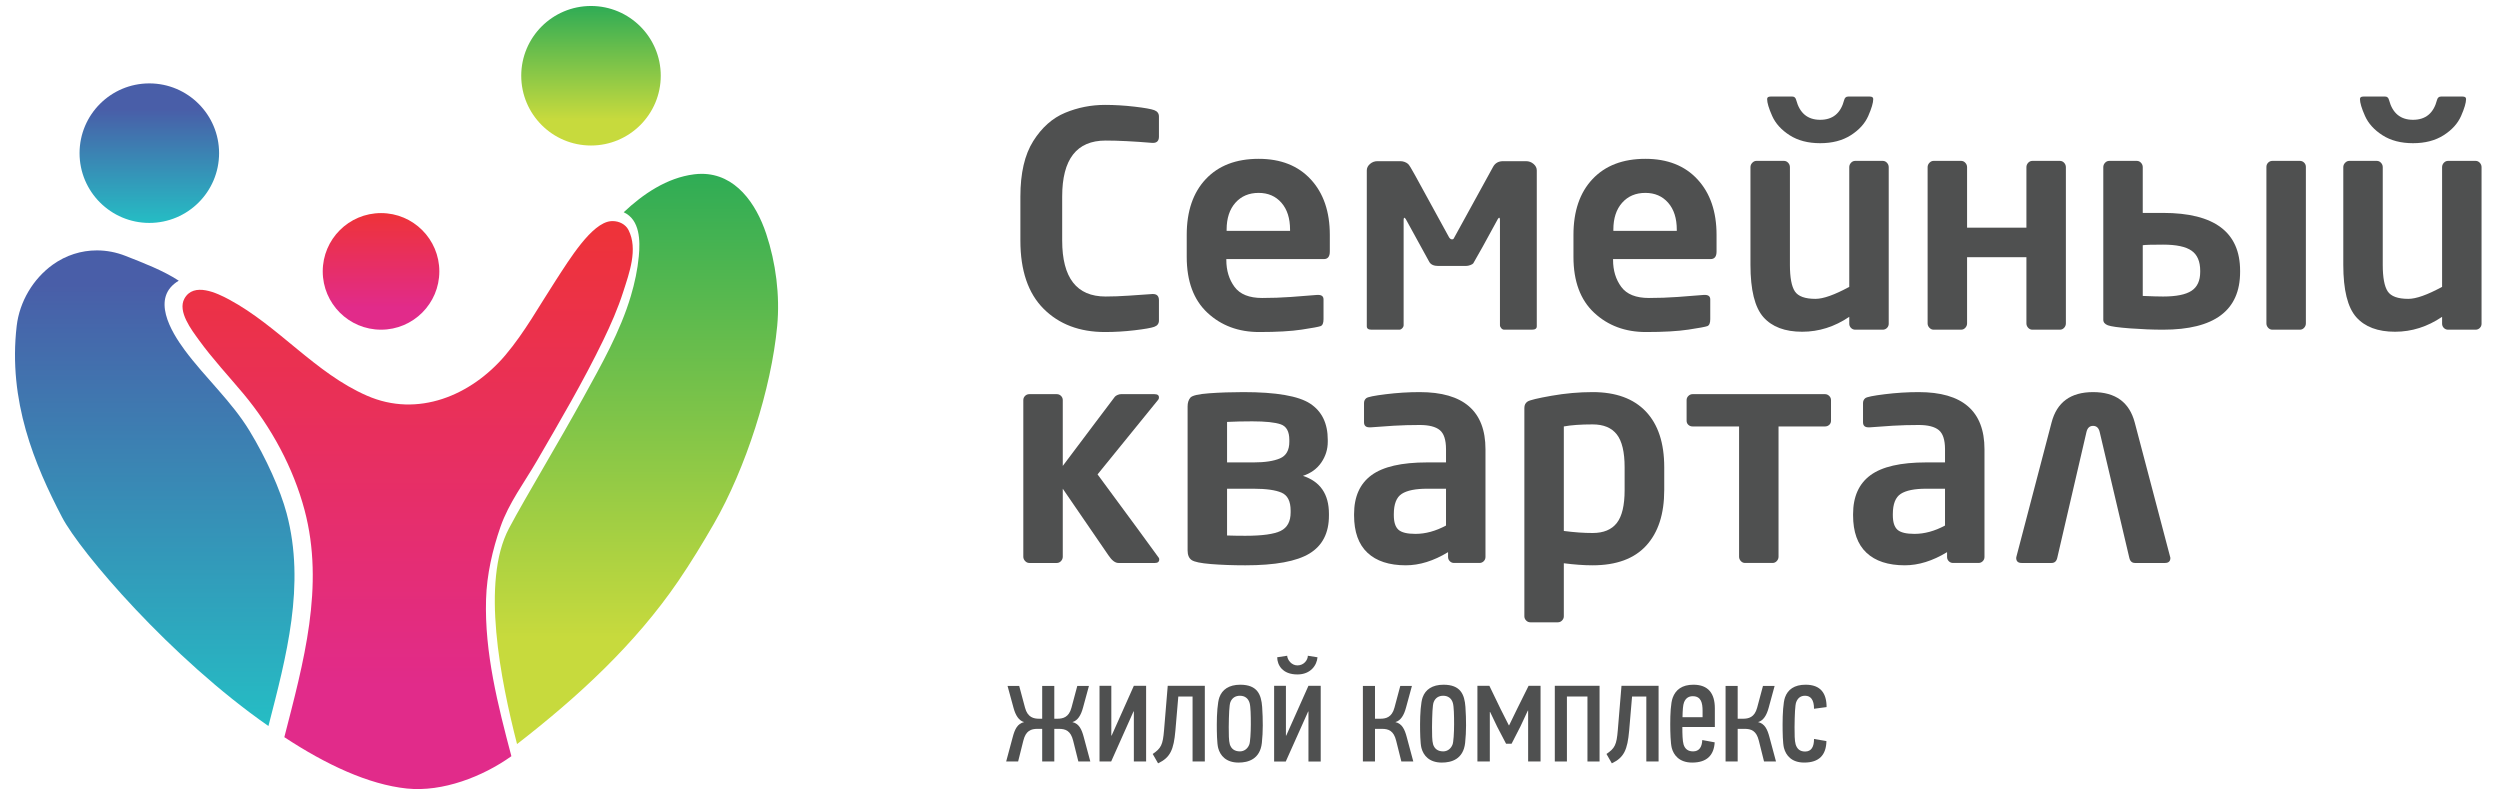
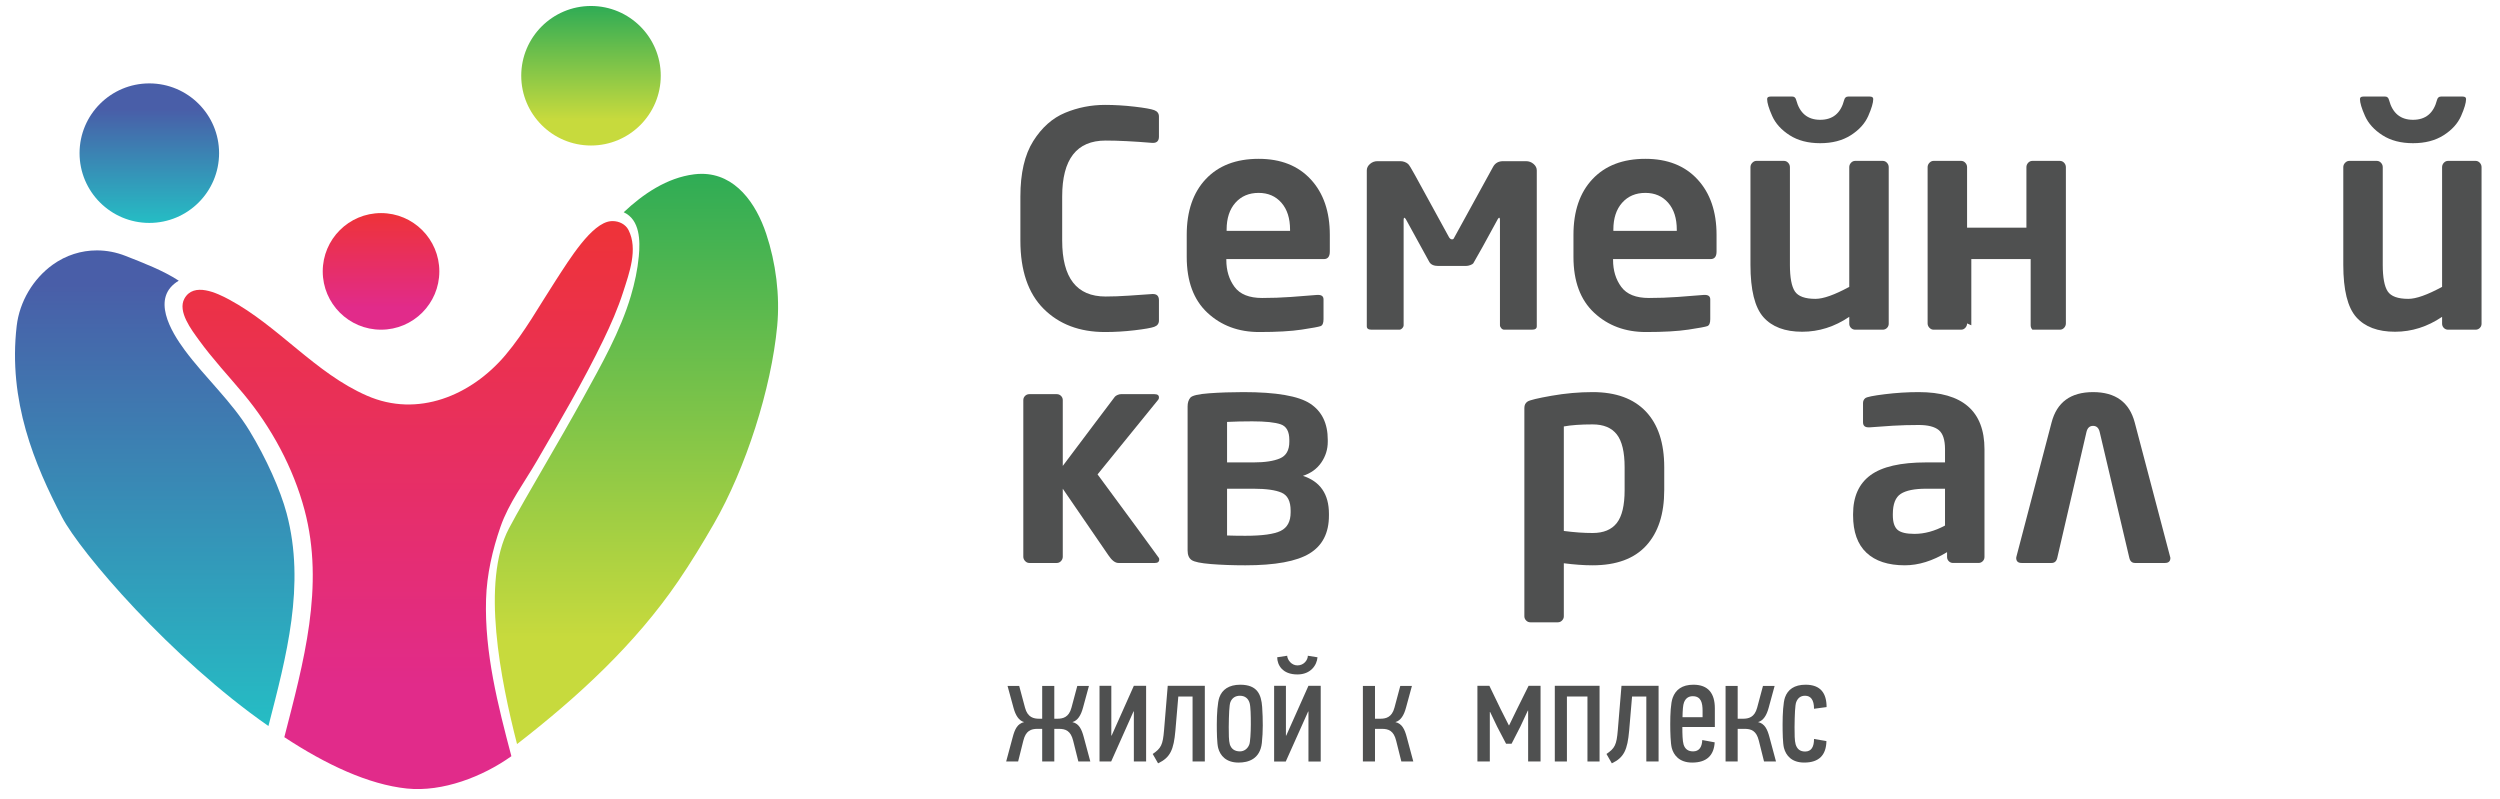
<svg xmlns="http://www.w3.org/2000/svg" width="500" height="159.701" xml:space="preserve">
  <defs id="defs6">
    <clipPath clipPathUnits="userSpaceOnUse" id="clipPath150">
      <path d="m0,595.276l497.778,0l0,-595.276l-497.778,0l0,595.276z" id="path148" />
    </clipPath>
    <clipPath clipPathUnits="userSpaceOnUse" id="clipPath402">
      <path d="m-63.206,672.482l497.778,0l0,-595.276l-497.778,0l0,595.276z" id="path400" />
    </clipPath>
    <linearGradient x1="0.5" y1="1" x2="0.5" y2="-0" spreadMethod="pad" id="linearGradient282">
      <stop stop-color="#2fac55" offset="0" id="stop276" />
      <stop stop-color="#c7da3d" offset="0.814" id="stop278" />
      <stop stop-color="#c7da3d" offset="1" id="stop280" />
    </linearGradient>
    <linearGradient x1="0.5" y1="1.141" x2="0.5" y2="-0" spreadMethod="pad" id="linearGradient304">
      <stop stop-color="#495ea8" offset="0" id="stop298" />
      <stop stop-color="#495ea8" offset="0.186" id="stop300" />
      <stop stop-color="#25bdc4" offset="1" id="stop302" />
    </linearGradient>
    <linearGradient x1="0.5" y1="1" x2="0.5" y2="0" spreadMethod="pad" id="linearGradient326">
      <stop stop-color="#ee3338" offset="0" id="stop320" />
      <stop stop-color="#e12b8a" offset="0.814" id="stop322" />
      <stop stop-color="#e12b8a" offset="1" id="stop324" />
    </linearGradient>
    <linearGradient x1="0.5" y1="1" x2="0.5" y2="0" spreadMethod="pad" id="linearGradient348">
      <stop stop-color="#2fac55" offset="0" id="stop342" />
      <stop stop-color="#c7da3d" offset="0.814" id="stop344" />
      <stop stop-color="#c7da3d" offset="1" id="stop346" />
    </linearGradient>
    <linearGradient x1="0.5" y1="1" x2="0.5" y2="0" spreadMethod="pad" id="linearGradient370">
      <stop stop-color="#495ea8" offset="0" id="stop364" />
      <stop stop-color="#495ea8" offset="0.186" id="stop366" />
      <stop stop-color="#25bdc4" offset="1" id="stop368" />
    </linearGradient>
    <linearGradient x1="0.5" y1="1" x2="0.5" y2="0" spreadMethod="pad" id="linearGradient392">
      <stop stop-color="#ee3338" offset="0" id="stop386" />
      <stop stop-color="#e12b8a" offset="0.814" id="stop388" />
      <stop stop-color="#e12b8a" offset="1" id="stop390" />
    </linearGradient>
  </defs>
  <g>
    <title>Layer 1</title>
    <g id="svg_1">
      <g transform="matrix(1.333 0 0 -1.333 0 793.701)" id="g264">
        <g id="g266">
          <g id="g272">
            <g id="g274">
              <path fill="url(#linearGradient282)" d="m104.128,569.267c-4.056,-0.511 -7.645,-2.95 -10.549,-5.688l0,0c2.462,-1.119 2.482,-4.311 2.269,-6.595l0,0c-0.187,-2.018 -0.62,-4.029 -1.197,-5.971l0,0c-1.581,-5.32 -4.43,-10.33 -7.09,-15.166l0,0c-1.952,-3.545 -3.981,-7.047 -6.011,-10.548l0,0c-2,-3.45 -3.889,-6.709 -5.185,-9.153l0,0c-4.235,-7.992 -1.235,-22.815 1.21,-32.362l0,0c9.083,7.036 17.696,14.938 24.199,24.47l0,0c1.894,2.778 3.643,5.654 5.322,8.566l0,0c4.8,8.327 8.622,20.26 9.512,29.695l0,0c0.43,4.573 -0.201,9.496 -1.652,13.841l0,0c-1.517,4.548 -4.608,8.985 -9.678,8.985l0,0c-0.372,0 -0.755,-0.024 -1.15,-0.074" id="path284" />
            </g>
          </g>
        </g>
      </g>
      <g transform="matrix(1.333 0 0 -1.333 0 793.701)" id="g286">
        <g id="g288">
          <g id="g294">
            <g id="g296">
              <path fill="url(#linearGradient304)" d="m7.91,555.709c-2.961,-2.131 -4.981,-5.563 -5.404,-9.179l0,0c-1.32,-11.275 2.698,-20.835 6.802,-28.7l0,0c2.724,-5.222 16.306,-21.132 30.968,-31.338l0,0c2.684,10.448 5.591,21.153 2.733,31.901l0,0c-0.94,3.534 -3.073,8.28 -5.568,12.385l0,0c-2.685,4.418 -6.645,7.961 -9.714,12.101l0,0c-2.083,2.809 -5.154,7.917 -0.906,10.431l0,0c-2.408,1.57 -5.318,2.664 -7.981,3.717l0,0c-1.401,0.553 -2.86,0.829 -4.307,0.829l0,0c-2.333,0 -4.637,-0.717 -6.623,-2.147" id="path306" />
            </g>
          </g>
        </g>
      </g>
      <g transform="matrix(1.333 0 0 -1.333 0 793.701)" id="g308">
        <g id="g310">
          <g id="g316">
            <g id="g318">
              <path fill="url(#linearGradient326)" d="m91.634,562.239c-2.872,-0.276 -6.197,-5.736 -8.278,-8.932l0,0c-2.452,-3.763 -4.625,-7.735 -7.536,-11.175l0,0c-5.115,-6.041 -13.135,-9.427 -20.768,-6.073l0,0c-7.752,3.377 -13.26,10.436 -20.663,14.417l0,0c-1.841,0.991 -5.334,2.663 -6.721,0.143l0,0c-1.064,-1.936 1.103,-4.725 2.154,-6.183l0,0c2.053,-2.845 4.465,-5.415 6.711,-8.104l0,0c4.178,-5 7.478,-11.105 9.159,-17.425l0,0c3.053,-11.484 -0.173,-22.935 -3.032,-34.086l0,0c6.255,-4.118 12.628,-7.103 18.382,-7.705l0,0c5.349,-0.557 11.394,1.781 15.684,4.851l0,0c-2.027,7.667 -4.043,15.563 -3.8,23.544l0,0c0.113,3.711 0.952,7.367 2.163,10.865l0,0c1.233,3.56 3.606,6.692 5.481,9.926l0,0c3.446,5.945 6.941,11.886 9.938,18.074l0,0c1.141,2.355 2.194,4.748 2.992,7.242l0,0c0.905,2.825 2.253,6.425 0.8,9.289l0,0c-0.439,0.865 -1.406,1.345 -2.383,1.345l0,0c-0.095,0 -0.189,-0.004 -0.283,-0.013" id="path328" />
            </g>
          </g>
        </g>
      </g>
      <g transform="matrix(1.333 0 0 -1.333 0 793.701)" id="g330">
        <g id="g332">
          <g id="g338">
            <g id="g340">
              <path fill="url(#linearGradient348)" d="m78.205,584.06c0,-5.778 4.69,-10.468 10.466,-10.468l0,0c5.778,0 10.468,4.69 10.468,10.468l0,0c0,5.776 -4.69,10.466 -10.468,10.466l0,0c-5.776,0 -10.466,-4.69 -10.466,-10.466" id="path350" />
            </g>
          </g>
        </g>
      </g>
      <g transform="matrix(1.333 0 0 -1.333 0 793.701)" id="g352">
        <g id="g354">
          <g id="g360">
            <g id="g362">
              <path fill="url(#linearGradient370)" d="m11.936,572.444c0,-5.777 4.691,-10.467 10.468,-10.467l0,0c5.777,0 10.467,4.69 10.467,10.467l0,0c0,5.778 -4.69,10.468 -10.467,10.468l0,0c-5.777,0 -10.468,-4.69 -10.468,-10.468" id="path372" />
            </g>
          </g>
        </g>
      </g>
      <g transform="matrix(1.333 0 0 -1.333 0 793.701)" id="g374">
        <g id="g376">
          <g id="g382">
            <g id="g384">
              <path fill="url(#linearGradient392)" d="m48.422,554.706c0,-4.828 3.919,-8.748 8.748,-8.748l0,0c4.828,0 8.747,3.92 8.747,8.748l0,0c0,4.828 -3.919,8.747 -8.747,8.747l0,0c-4.829,0 -8.748,-3.919 -8.748,-8.747" id="path394" />
            </g>
          </g>
        </g>
      </g>
      <g transform="matrix(1.333 0 0 -1.333 0 793.701)" id="g396">
        <g id="g398" clip-path="url(#clipPath402)">
          <g id="g404">
            <path fill-rule="nonzero" fill="#4f5050" d="m173.886,547.34c0,-0.468 -0.238,-0.786 -0.713,-0.954c-0.475,-0.168 -1.458,-0.339 -2.949,-0.515c-1.491,-0.176 -2.969,-0.263 -4.43,-0.263c-3.816,0 -6.887,1.162 -9.211,3.486c-2.324,2.325 -3.486,5.739 -3.486,10.242l0,6.601c0,3.508 0.643,6.282 1.93,8.322c1.286,2.039 2.88,3.454 4.78,4.243c1.9,0.79 3.895,1.185 5.987,1.185c1.433,0 2.905,-0.088 4.418,-0.264c1.514,-0.175 2.504,-0.351 2.972,-0.526c0.468,-0.176 0.702,-0.497 0.702,-0.965l0,-3.004c0,-0.629 -0.3,-0.943 -0.899,-0.943l-0.088,0c-2.792,0.233 -5.131,0.351 -7.018,0.351c-4.342,0 -6.513,-2.8 -6.513,-8.399l0,-6.601c0,-5.6 2.171,-8.399 6.513,-8.399c1.053,0 2.223,0.044 3.509,0.131l3.509,0.242l0.088,0c0.599,0 0.899,-0.315 0.899,-0.944l0,-3.026z" id="path406" />
          </g>
          <g id="g408">
            <path fill-rule="nonzero" fill="#4f5050" d="m193.557,560.782l0,0.176c0,1.71 -0.432,3.059 -1.294,4.046c-0.862,0.986 -2.003,1.48 -3.421,1.48c-1.447,0 -2.609,-0.494 -3.486,-1.48c-0.878,-0.987 -1.317,-2.336 -1.317,-4.046l0,-0.176l9.518,0zm5.965,-3.092c0,-0.76 -0.3,-1.14 -0.9,-1.14l-14.627,0l0,-0.132c0,-1.579 0.41,-2.924 1.229,-4.035c0.818,-1.111 2.2,-1.666 4.145,-1.666c1.447,0 2.886,0.05 4.32,0.153l3.947,0.307l0.132,0c0.54,0 0.81,-0.227 0.81,-0.68l0,-2.96c0,-0.585 -0.145,-0.932 -0.438,-1.042c-0.292,-0.109 -1.238,-0.285 -2.84,-0.526c-1.6,-0.242 -3.724,-0.362 -6.37,-0.362c-3.114,0 -5.706,0.965 -7.774,2.895c-2.069,1.929 -3.103,4.722 -3.103,8.377l0,3.311c0,3.553 0.954,6.341 2.861,8.366c1.909,2.025 4.551,3.038 7.928,3.038c3.319,0 5.929,-1.031 7.829,-3.093c1.901,-2.061 2.851,-4.832 2.851,-8.311l0,-2.5z" id="path410" />
          </g>
          <g id="g412">
            <path fill-rule="nonzero" fill="#4f5050" d="m230.575,546.463c0,-0.336 -0.241,-0.504 -0.725,-0.504l-4.166,0c-0.161,0 -0.307,0.072 -0.438,0.219c-0.132,0.146 -0.197,0.299 -0.197,0.46l0,15.812c0,0.204 -0.044,0.307 -0.132,0.307c-0.029,0 -0.088,-0.059 -0.176,-0.176l-2.303,-4.21c-0.862,-1.55 -1.326,-2.368 -1.392,-2.456c-0.066,-0.088 -0.212,-0.176 -0.439,-0.264c-0.226,-0.087 -0.457,-0.131 -0.69,-0.131l-4.123,0c-0.657,0 -1.104,0.197 -1.339,0.592l-3.551,6.469c-0.031,0.015 -0.059,0.044 -0.088,0.088c-0.044,0.058 -0.074,0.088 -0.088,0.088c-0.088,0 -0.132,-0.103 -0.132,-0.307l0,-15.812c0,-0.161 -0.069,-0.314 -0.208,-0.46c-0.14,-0.147 -0.282,-0.219 -0.428,-0.219l-4.188,0c-0.468,0 -0.702,0.168 -0.702,0.504l0,23.399c0,0.365 0.161,0.687 0.482,0.965c0.321,0.278 0.694,0.416 1.119,0.416l3.421,0c0.219,0 0.431,-0.036 0.636,-0.109c0.204,-0.073 0.384,-0.175 0.537,-0.307c0.153,-0.132 0.501,-0.695 1.042,-1.689l5.022,-9.166c0.146,-0.307 0.321,-0.461 0.526,-0.461c0.147,0 0.241,0.058 0.285,0.176l5.877,10.701c0.308,0.571 0.812,0.855 1.514,0.855l3.421,0c0.438,0 0.818,-0.138 1.14,-0.416c0.322,-0.278 0.483,-0.6 0.483,-0.965l0,-23.399z" id="path414" />
          </g>
          <g id="g416">
            <path fill-rule="nonzero" fill="#4f5050" d="m251.582,560.782l0,0.176c0,1.71 -0.432,3.059 -1.294,4.046c-0.862,0.986 -2.003,1.48 -3.421,1.48c-1.447,0 -2.609,-0.494 -3.486,-1.48c-0.878,-0.987 -1.317,-2.336 -1.317,-4.046l0,-0.176l9.518,0zm5.965,-3.092c0,-0.76 -0.3,-1.14 -0.9,-1.14l-14.627,0l0,-0.132c0,-1.579 0.41,-2.924 1.229,-4.035c0.818,-1.111 2.2,-1.666 4.145,-1.666c1.447,0 2.886,0.05 4.32,0.153l3.947,0.307l0.132,0c0.54,0 0.81,-0.227 0.81,-0.68l0,-2.96c0,-0.585 -0.145,-0.932 -0.438,-1.042c-0.292,-0.109 -1.238,-0.285 -2.84,-0.526c-1.6,-0.242 -3.724,-0.362 -6.37,-0.362c-3.114,0 -5.706,0.965 -7.774,2.895c-2.069,1.929 -3.103,4.722 -3.103,8.377l0,3.311c0,3.553 0.954,6.341 2.861,8.366c1.909,2.025 4.551,3.038 7.928,3.038c3.319,0 5.929,-1.031 7.829,-3.093c1.901,-2.061 2.851,-4.832 2.851,-8.311l0,-2.5z" id="path418" />
          </g>
          <g id="g420">
            <path fill-rule="nonzero" fill="#4f5050" d="m265.639,580.936l3.29,0c0.292,0 0.482,-0.176 0.569,-0.526c0.527,-1.974 1.726,-2.961 3.597,-2.961c1.886,0 3.085,0.987 3.597,2.961c0.088,0.35 0.285,0.526 0.592,0.526l3.267,0c0.336,0 0.505,-0.125 0.505,-0.373c0,-0.556 -0.249,-1.4 -0.746,-2.533c-0.497,-1.133 -1.37,-2.098 -2.62,-2.895c-1.25,-0.797 -2.782,-1.195 -4.595,-1.195c-1.812,0 -3.341,0.398 -4.583,1.195c-1.243,0.797 -2.116,1.762 -2.621,2.895c-0.504,1.133 -0.756,1.977 -0.756,2.533c0,0.248 0.168,0.373 0.504,0.373m17.741,-34.079c0,-0.249 -0.088,-0.461 -0.262,-0.636c-0.176,-0.175 -0.388,-0.263 -0.637,-0.263l-4.122,0c-0.249,0 -0.461,0.088 -0.637,0.263c-0.175,0.175 -0.263,0.387 -0.263,0.636l0,1.031c-2.208,-1.492 -4.561,-2.237 -7.061,-2.237c-2.588,0 -4.529,0.731 -5.822,2.193c-1.294,1.462 -1.941,4.079 -1.941,7.851l0,14.649c0,0.248 0.091,0.467 0.274,0.657c0.182,0.19 0.391,0.286 0.625,0.286l4.123,0c0.248,0 0.461,-0.096 0.635,-0.286c0.176,-0.19 0.264,-0.409 0.264,-0.657l0,-14.649c0,-1.916 0.248,-3.246 0.745,-3.991c0.497,-0.746 1.527,-1.119 3.093,-1.119c1.169,0 2.857,0.6 5.065,1.798l0,17.961c0,0.248 0.088,0.467 0.263,0.657c0.176,0.19 0.388,0.286 0.637,0.286l4.122,0c0.249,0 0.461,-0.096 0.637,-0.286c0.174,-0.19 0.262,-0.409 0.262,-0.657l0,-23.487z" id="path422" />
          </g>
          <g id="g424">
-             <path fill-rule="nonzero" fill="#4f5050" d="m295.135,546.901c0,-0.249 -0.088,-0.468 -0.264,-0.658c-0.174,-0.19 -0.387,-0.285 -0.635,-0.285l-4.123,0c-0.234,0 -0.443,0.095 -0.625,0.285c-0.183,0.19 -0.274,0.409 -0.274,0.658l0,23.443c0,0.248 0.091,0.468 0.274,0.658c0.182,0.19 0.391,0.285 0.625,0.285l4.123,0c0.248,0 0.461,-0.095 0.635,-0.285c0.176,-0.19 0.264,-0.41 0.264,-0.658l0,-9.079l8.903,0l0,9.079c0,0.248 0.088,0.468 0.263,0.658c0.176,0.19 0.388,0.285 0.637,0.285l4.122,0c0.249,0 0.461,-0.095 0.637,-0.285c0.174,-0.19 0.262,-0.41 0.262,-0.658l0,-23.443c0,-0.249 -0.088,-0.468 -0.262,-0.658c-0.176,-0.19 -0.388,-0.285 -0.637,-0.285l-4.122,0c-0.249,0 -0.461,0.095 -0.637,0.285c-0.175,0.19 -0.263,0.409 -0.263,0.658l0,9.934l-8.903,0l0,-9.934z" id="path426" />
+             <path fill-rule="nonzero" fill="#4f5050" d="m295.135,546.901c0,-0.249 -0.088,-0.468 -0.264,-0.658c-0.174,-0.19 -0.387,-0.285 -0.635,-0.285l-4.123,0c-0.234,0 -0.443,0.095 -0.625,0.285c-0.183,0.19 -0.274,0.409 -0.274,0.658l0,23.443c0,0.248 0.091,0.468 0.274,0.658c0.182,0.19 0.391,0.285 0.625,0.285l4.123,0c0.248,0 0.461,-0.095 0.635,-0.285c0.176,-0.19 0.264,-0.41 0.264,-0.658l0,-9.079l8.903,0l0,9.079c0,0.248 0.088,0.468 0.263,0.658c0.176,0.19 0.388,0.285 0.637,0.285l4.122,0c0.249,0 0.461,-0.095 0.637,-0.285c0.174,-0.19 0.262,-0.41 0.262,-0.658l0,-23.443c0,-0.249 -0.088,-0.468 -0.262,-0.658c-0.176,-0.19 -0.388,-0.285 -0.637,-0.285l-4.122,0c-0.175,0.19 -0.263,0.409 -0.263,0.658l0,9.934l-8.903,0l0,-9.934z" id="path426" />
          </g>
          <g id="g428">
-             <path fill-rule="nonzero" fill="#4f5050" d="m345.968,546.901c0,-0.249 -0.088,-0.468 -0.263,-0.658c-0.175,-0.19 -0.387,-0.285 -0.636,-0.285l-4.122,0c-0.25,0 -0.461,0.095 -0.637,0.285c-0.175,0.19 -0.263,0.409 -0.263,0.658l0,23.487c0,0.248 0.088,0.46 0.263,0.636c0.176,0.175 0.387,0.263 0.637,0.263l4.122,0c0.249,0 0.461,-0.088 0.636,-0.263c0.175,-0.176 0.263,-0.388 0.263,-0.636l0,-23.487zm-24.474,11.732l0,-7.609c1.36,-0.059 2.376,-0.088 3.049,-0.088c1.974,0 3.395,0.285 4.265,0.856c0.87,0.569 1.305,1.513 1.305,2.828l0,0.176c0,1.403 -0.431,2.408 -1.294,3.015c-0.863,0.607 -2.288,0.91 -4.276,0.91c-1.652,0 -2.669,-0.029 -3.049,-0.088m0,4.847l3.049,0c7.704,0 11.557,-2.895 11.557,-8.684l0,-0.176c0,-5.775 -3.853,-8.662 -11.557,-8.662c-1.55,0 -3.202,0.066 -4.956,0.197c-1.755,0.132 -2.862,0.286 -3.323,0.461c-0.46,0.176 -0.691,0.453 -0.691,0.833l0,22.895c0,0.248 0.088,0.468 0.264,0.658c0.175,0.19 0.387,0.285 0.636,0.285l4.123,0c0.248,0 0.46,-0.095 0.636,-0.285c0.174,-0.19 0.262,-0.41 0.262,-0.658l0,-6.864z" id="path430" />
-           </g>
+             </g>
          <g id="g432">
            <path fill-rule="nonzero" fill="#4f5050" d="m354.586,580.936l3.29,0c0.292,0 0.482,-0.176 0.569,-0.526c0.527,-1.974 1.726,-2.961 3.597,-2.961c1.886,0 3.085,0.987 3.597,2.961c0.088,0.35 0.285,0.526 0.592,0.526l3.267,0c0.336,0 0.505,-0.125 0.505,-0.373c0,-0.556 -0.249,-1.4 -0.746,-2.533c-0.497,-1.133 -1.37,-2.098 -2.62,-2.895c-1.25,-0.797 -2.782,-1.195 -4.595,-1.195c-1.812,0 -3.341,0.398 -4.583,1.195c-1.243,0.797 -2.116,1.762 -2.621,2.895c-0.504,1.133 -0.756,1.977 -0.756,2.533c0,0.248 0.168,0.373 0.504,0.373m17.741,-34.079c0,-0.249 -0.088,-0.461 -0.262,-0.636c-0.176,-0.175 -0.388,-0.263 -0.637,-0.263l-4.122,0c-0.249,0 -0.461,0.088 -0.637,0.263c-0.175,0.175 -0.263,0.387 -0.263,0.636l0,1.031c-2.208,-1.492 -4.561,-2.237 -7.061,-2.237c-2.588,0 -4.529,0.731 -5.822,2.193c-1.294,1.462 -1.941,4.079 -1.941,7.851l0,14.649c0,0.248 0.091,0.467 0.274,0.657c0.182,0.19 0.391,0.286 0.625,0.286l4.123,0c0.248,0 0.461,-0.096 0.635,-0.286c0.176,-0.19 0.264,-0.409 0.264,-0.657l0,-14.649c0,-1.916 0.248,-3.246 0.745,-3.991c0.497,-0.746 1.527,-1.119 3.093,-1.119c1.169,0 2.857,0.6 5.065,1.798l0,17.961c0,0.248 0.088,0.467 0.263,0.657c0.176,0.19 0.388,0.286 0.637,0.286l4.122,0c0.249,0 0.461,-0.096 0.637,-0.286c0.174,-0.19 0.262,-0.409 0.262,-0.657l0,-23.487z" id="path434" />
          </g>
          <g id="g436">
            <path fill-rule="nonzero" fill="#4f5050" d="m164.675,524.248l6.009,-8.158c2.091,-2.851 3.154,-4.309 3.191,-4.375c0.036,-0.066 0.055,-0.135 0.055,-0.208c0,-0.366 -0.212,-0.549 -0.637,-0.549l-5.482,0c-0.497,0 -1.001,0.388 -1.513,1.163l-6.842,9.978l0,-10.198c0,-0.248 -0.088,-0.467 -0.263,-0.657c-0.175,-0.191 -0.388,-0.286 -0.636,-0.286l-4.123,0c-0.234,0 -0.443,0.095 -0.625,0.286c-0.183,0.19 -0.274,0.409 -0.274,0.657l0,23.487c0,0.249 0.087,0.461 0.263,0.636c0.176,0.176 0.388,0.263 0.636,0.263l4.123,0c0.248,0 0.461,-0.087 0.636,-0.263c0.175,-0.175 0.263,-0.387 0.263,-0.636l0,-9.868l4.847,6.447c1.899,2.529 2.891,3.841 2.971,3.936c0.08,0.095 0.212,0.183 0.395,0.263c0.183,0.081 0.354,0.121 0.515,0.121l5.022,0c0.453,0 0.68,-0.161 0.68,-0.482c0,-0.161 -0.037,-0.278 -0.109,-0.351l-9.102,-11.206z" id="path438" />
          </g>
          <g id="g440">
            <path fill-rule="nonzero" fill="#4f5050" d="m193.644,518.546l0,0.263c0,1.404 -0.453,2.302 -1.359,2.697c-0.908,0.395 -2.311,0.592 -4.211,0.592l-3.969,0l0,-7.017c0.862,-0.03 1.776,-0.044 2.741,-0.044c2.544,0 4.313,0.245 5.307,0.735c0.994,0.489 1.491,1.414 1.491,2.774m-0.197,10.592l0,0.285c0,1.257 -0.428,2.036 -1.283,2.335c-0.855,0.3 -2.285,0.45 -4.288,0.45c-1.374,0 -2.631,-0.03 -3.771,-0.088l0,-6.074l3.969,0c1.711,0 3.034,0.201 3.969,0.603c0.936,0.402 1.404,1.231 1.404,2.489m5.943,-11.075c0,-2.602 -0.969,-4.495 -2.906,-5.68c-1.938,-1.184 -5.15,-1.776 -9.638,-1.776c-1.901,0 -3.618,0.063 -5.153,0.187c-1.535,0.124 -2.504,0.325 -2.906,0.603c-0.403,0.277 -0.603,0.76 -0.603,1.447l0,21.601c0,0.54 0.135,0.976 0.405,1.305c0.271,0.329 1.217,0.551 2.84,0.669c1.623,0.116 3.326,0.175 5.11,0.175c4.941,0 8.29,-0.578 10.043,-1.733c1.755,-1.155 2.632,-2.968 2.632,-5.438l0,-0.285c0,-1.126 -0.322,-2.16 -0.965,-3.103c-0.643,-0.943 -1.564,-1.612 -2.763,-2.007c2.602,-0.848 3.904,-2.749 3.904,-5.702l0,-0.263z" id="path442" />
          </g>
          <g id="g444">
-             <path fill-rule="nonzero" fill="#4f5050" d="m216.956,516.572l0,5.526l-2.83,0c-1.74,0 -3.007,-0.255 -3.804,-0.767c-0.797,-0.512 -1.196,-1.528 -1.196,-3.048l0,-0.176c0,-1.023 0.231,-1.743 0.691,-2.16c0.461,-0.417 1.312,-0.625 2.556,-0.625c1.504,0 3.033,0.417 4.583,1.25m5.921,-4.715c0,-0.248 -0.088,-0.46 -0.264,-0.636c-0.175,-0.175 -0.386,-0.263 -0.636,-0.263l-3.815,0c-0.249,0 -0.461,0.088 -0.636,0.263c-0.175,0.176 -0.263,0.388 -0.263,0.636l0,0.724c-2.164,-1.316 -4.277,-1.974 -6.339,-1.974c-2.5,0 -4.418,0.629 -5.756,1.886c-1.337,1.258 -2.006,3.129 -2.006,5.614l0,0.176c0,2.617 0.87,4.564 2.609,5.844c1.74,1.279 4.525,1.919 8.355,1.919l2.83,0l0,1.973c0,1.404 -0.311,2.362 -0.933,2.873c-0.621,0.512 -1.626,0.768 -3.015,0.768c-1.359,0 -2.661,-0.037 -3.903,-0.11l-3.422,-0.241l-0.219,0c-0.541,0 -0.811,0.256 -0.811,0.767l0,2.873c0,0.307 0.113,0.552 0.34,0.735c0.226,0.182 1.198,0.38 2.917,0.592c1.717,0.212 3.417,0.318 5.098,0.318c6.58,0 9.869,-2.858 9.869,-8.575l0,-16.162z" id="path446" />
-           </g>
+             </g>
          <g id="g448">
            <path fill-rule="nonzero" fill="#4f5050" d="m243.754,521.879l0,3.443c0,2.281 -0.391,3.922 -1.173,4.923c-0.782,1.002 -1.992,1.503 -3.629,1.503c-1.784,0 -3.223,-0.103 -4.32,-0.307l0,-15.68c1.549,-0.205 2.989,-0.307 4.32,-0.307c1.637,0 2.847,0.5 3.629,1.502c0.782,1.001 1.173,2.642 1.173,4.923m5.943,0c0,-3.582 -0.903,-6.356 -2.708,-8.322c-1.805,-1.967 -4.485,-2.95 -8.037,-2.95c-1.302,0 -2.741,0.103 -4.32,0.307l0,-7.96c0,-0.234 -0.088,-0.442 -0.264,-0.625c-0.175,-0.183 -0.387,-0.274 -0.635,-0.274l-4.124,0c-0.248,0 -0.459,0.091 -0.635,0.274c-0.176,0.183 -0.263,0.391 -0.263,0.625l0,31.272c0,0.424 0.16,0.741 0.482,0.953c0.322,0.212 1.521,0.501 3.596,0.867c2.076,0.365 4.131,0.548 6.163,0.548c3.479,0 6.14,-0.969 7.983,-2.906c1.841,-1.937 2.762,-4.726 2.762,-8.366l0,-3.443z" id="path450" />
          </g>
          <g id="g452">
-             <path fill-rule="nonzero" fill="#4f5050" d="m266.847,531.441l0,-19.54c0,-0.248 -0.088,-0.467 -0.264,-0.657c-0.174,-0.191 -0.387,-0.285 -0.635,-0.285l-4.123,0c-0.249,0 -0.46,0.094 -0.636,0.285c-0.176,0.19 -0.263,0.409 -0.263,0.657l0,19.54l-6.974,0c-0.249,0 -0.46,0.08 -0.636,0.241c-0.175,0.161 -0.263,0.365 -0.263,0.614l0,3.092c0,0.249 0.091,0.461 0.274,0.636c0.183,0.176 0.391,0.263 0.625,0.263l19.869,0c0.233,0 0.441,-0.087 0.625,-0.263c0.182,-0.175 0.273,-0.387 0.273,-0.636l0,-3.092c0,-0.249 -0.088,-0.453 -0.263,-0.614c-0.175,-0.161 -0.387,-0.241 -0.635,-0.241l-6.974,0z" id="path454" />
-           </g>
+             </g>
          <g id="g456">
            <path fill-rule="nonzero" fill="#4f5050" d="m291.825,516.572l0,5.526l-2.829,0c-1.74,0 -3.008,-0.255 -3.805,-0.767c-0.797,-0.512 -1.195,-1.528 -1.195,-3.048l0,-0.176c0,-1.023 0.23,-1.743 0.69,-2.16c0.461,-0.417 1.313,-0.625 2.556,-0.625c1.505,0 3.033,0.417 4.583,1.25m5.921,-4.715c0,-0.248 -0.088,-0.46 -0.264,-0.636c-0.175,-0.175 -0.386,-0.263 -0.636,-0.263l-3.815,0c-0.249,0 -0.461,0.088 -0.636,0.263c-0.175,0.176 -0.263,0.388 -0.263,0.636l0,0.724c-2.164,-1.316 -4.277,-1.974 -6.338,-1.974c-2.5,0 -4.418,0.629 -5.756,1.886c-1.338,1.258 -2.007,3.129 -2.007,5.614l0,0.176c0,2.617 0.87,4.564 2.609,5.844c1.741,1.279 4.526,1.919 8.356,1.919l2.829,0l0,1.973c0,1.404 -0.311,2.362 -0.933,2.873c-0.621,0.512 -1.626,0.768 -3.014,0.768c-1.36,0 -2.661,-0.037 -3.904,-0.11l-3.421,-0.241l-0.219,0c-0.541,0 -0.812,0.256 -0.812,0.767l0,2.873c0,0.307 0.114,0.552 0.34,0.735c0.227,0.182 1.198,0.38 2.917,0.592c1.718,0.212 3.417,0.318 5.099,0.318c6.579,0 9.868,-2.858 9.868,-8.575l0,-16.162z" id="path458" />
          </g>
          <g id="g460">
            <path fill-rule="nonzero" fill="#4f5050" d="m319.478,511.726l-4.451,18.903c-0.147,0.599 -0.476,0.899 -0.987,0.899c-0.512,0 -0.841,-0.3 -0.987,-0.899l-4.387,-18.903c-0.117,-0.512 -0.401,-0.768 -0.854,-0.768l-4.496,0c-0.541,0 -0.812,0.256 -0.812,0.768c0,0.029 0.015,0.102 0.044,0.219l5.264,20.088c0.789,3.041 2.865,4.561 6.228,4.561c3.362,0 5.446,-1.52 6.25,-4.561l5.35,-20.307c0,-0.512 -0.27,-0.768 -0.811,-0.768l-4.496,0c-0.453,0 -0.738,0.256 -0.855,0.768" id="path462" />
          </g>
          <g id="g464">
            <path fill-rule="nonzero" fill="#4f5050" d="m156.367,481.172l0,4.898l-0.689,0c-0.989,0 -1.771,-0.276 -2.139,-1.771l-0.782,-3.127l-1.794,0l0.989,3.679c0.299,1.127 0.69,2.001 1.702,2.231c-0.805,0.23 -1.288,1.034 -1.587,2.138l-0.897,3.288l1.748,0l0.874,-3.265c0.391,-1.471 1.31,-1.655 2.138,-1.655l0.437,0l0,4.92l1.817,0l0,-4.92l0.437,0c0.828,0 1.747,0.184 2.138,1.655l0.874,3.265l1.748,0l-0.897,-3.288c-0.299,-1.104 -0.782,-1.908 -1.587,-2.138c1.012,-0.23 1.403,-1.104 1.702,-2.231l0.989,-3.679l-1.794,0l-0.782,3.127c-0.368,1.495 -1.149,1.771 -2.138,1.771l-0.69,0l0,-4.898l-1.817,0z" id="path466" />
          </g>
          <g id="g468">
            <path fill-rule="nonzero" fill="#4f5050" d="m170.12,481.172l0,7.52l-0.046,0l-3.357,-7.52l-1.748,0l0,11.359l1.771,0l0,-7.473l0.046,0l3.334,7.473l1.84,0l0,-11.359l-1.84,0z" id="path470" />
          </g>
          <g id="g472">
            <path fill-rule="nonzero" fill="#4f5050" d="m172.951,482.299c1.265,0.874 1.518,1.356 1.702,3.587l0.551,6.645l5.565,0l0,-11.359l-1.839,0l0,9.75l-2.139,0l-0.437,-5.128c-0.253,-2.851 -0.758,-4.024 -2.598,-4.898l-0.805,1.403z" id="path474" />
          </g>
          <g id="g476">
            <path fill-rule="nonzero" fill="#4f5050" d="m184.611,490.093c-0.184,-0.437 -0.229,-1.932 -0.253,-3.748c0,-1.012 0,-2.069 0.161,-2.599c0.207,-0.666 0.713,-1.057 1.518,-1.057c0.644,0 1.173,0.414 1.403,1.034c0.138,0.323 0.23,1.771 0.23,3.036c0,1.265 -0.023,2.645 -0.184,3.196c-0.208,0.713 -0.736,1.081 -1.449,1.081c-0.598,0 -1.15,-0.253 -1.426,-0.943m4.76,-0.736c0.069,-0.896 0.092,-1.977 0.092,-2.782c0,-0.851 -0.046,-1.748 -0.138,-2.622c-0.276,-2.437 -2.047,-2.943 -3.495,-2.943c-1.886,0 -2.76,1.058 -3.058,2.185c-0.184,0.712 -0.207,2.368 -0.207,3.541c0,1.541 0.115,3.334 0.391,4.07c0.413,1.15 1.426,1.886 3.127,1.886c2.552,0 3.15,-1.449 3.288,-3.335" id="path478" />
          </g>
          <g id="g480">
            <path fill-rule="nonzero" fill="#4f5050" d="m193.121,497.038c0.046,-0.621 0.644,-1.449 1.541,-1.449c0.989,0 1.563,0.828 1.563,1.449l1.449,-0.23c-0.092,-1.173 -1.011,-2.576 -3.012,-2.576c-2.254,0 -3.013,1.403 -3.036,2.576l1.495,0.23zm3.196,-15.867l0,7.497l-0.046,0l-3.357,-7.497l-1.748,0l0,11.36l1.771,0l0,-7.473l0.046,0l3.334,7.473l1.84,0l0,-11.36l-1.84,0z" id="path482" />
          </g>
          <g id="g484">
            <path fill-rule="nonzero" fill="#4f5050" d="m204.484,481.172l0,11.336l1.817,0l0,-4.92l0.782,0c0.827,0 1.747,0.184 2.138,1.655l0.874,3.265l1.747,0l-0.896,-3.288c-0.299,-1.104 -0.782,-1.908 -1.587,-2.138c1.012,-0.23 1.403,-1.104 1.702,-2.231l0.988,-3.679l-1.793,0l-0.782,3.127c-0.368,1.495 -1.15,1.771 -2.138,1.771l-1.035,0l0,-4.898l-1.817,0z" id="path486" />
          </g>
          <g id="g488">
-             <path fill-rule="nonzero" fill="#4f5050" d="m215.11,490.093c-0.184,-0.437 -0.23,-1.932 -0.253,-3.748c0,-1.012 0,-2.069 0.161,-2.599c0.207,-0.666 0.713,-1.057 1.518,-1.057c0.643,0 1.173,0.414 1.402,1.034c0.139,0.323 0.231,1.771 0.231,3.036c0,1.265 -0.024,2.645 -0.185,3.196c-0.207,0.713 -0.735,1.081 -1.448,1.081c-0.598,0 -1.15,-0.253 -1.426,-0.943m4.76,-0.736c0.069,-0.896 0.093,-1.977 0.093,-2.782c0,-0.851 -0.046,-1.748 -0.139,-2.622c-0.276,-2.437 -2.047,-2.943 -3.495,-2.943c-1.886,0 -2.76,1.058 -3.059,2.185c-0.184,0.712 -0.207,2.368 -0.207,3.541c0,1.541 0.115,3.334 0.391,4.07c0.414,1.15 1.426,1.886 3.128,1.886c2.552,0 3.15,-1.449 3.288,-3.335" id="path490" />
-           </g>
+             </g>
          <g id="g492">
            <path fill-rule="nonzero" fill="#4f5050" d="m229.277,481.172l0,7.634l-0.046,0l-1.104,-2.368l-1.333,-2.599l-0.829,0l-1.334,2.553l-1.057,2.207l-0.046,0l0,-7.427l-1.862,0l0,11.359l1.793,0l1.678,-3.472l1.243,-2.46l0.045,0l1.196,2.46l1.724,3.472l1.794,0l0,-11.359l-1.862,0z" id="path494" />
          </g>
          <g id="g496">
            <path fill-rule="nonzero" fill="#4f5050" d="m238.178,481.172l0,9.75l-3.082,0l0,-9.75l-1.816,0l0,11.359l6.714,0l0,-11.359l-1.816,0z" id="path498" />
          </g>
          <g id="g500">
            <path fill-rule="nonzero" fill="#4f5050" d="m241.031,482.299c1.265,0.874 1.518,1.356 1.701,3.587l0.553,6.645l5.564,0l0,-11.359l-1.839,0l0,9.75l-2.139,0l-0.437,-5.128c-0.253,-2.851 -0.758,-4.024 -2.598,-4.898l-0.805,1.403z" id="path502" />
          </g>
          <g id="g504">
            <path fill-rule="nonzero" fill="#4f5050" d="m255.45,487.817l0,0.966c0,1.196 -0.229,2.184 -1.472,2.184c-0.551,0 -1.034,-0.23 -1.31,-0.92c-0.161,-0.414 -0.207,-1.172 -0.23,-2.23l3.012,0zm-0.046,-3.426l1.863,-0.345c-0.115,-1.955 -1.196,-3.036 -3.38,-3.036c-1.955,0 -2.783,1.15 -3.059,2.185c-0.184,0.713 -0.23,2.369 -0.23,3.541c0,1.541 0.07,3.197 0.369,4.001c0.436,1.196 1.402,1.955 3.104,1.955c2.253,0 3.219,-1.333 3.219,-3.541l0,-2.806l-4.875,0c0,-1.011 0.023,-2.092 0.184,-2.621c0.206,-0.667 0.666,-1.035 1.425,-1.035c0.898,0 1.334,0.621 1.38,1.702" id="path506" />
          </g>
          <g id="g508">
            <path fill-rule="nonzero" fill="#4f5050" d="m258.901,481.172l0,11.336l1.816,0l0,-4.92l0.783,0c0.828,0 1.748,0.184 2.138,1.655l0.874,3.265l1.747,0l-0.896,-3.288c-0.299,-1.104 -0.782,-1.908 -1.587,-2.138c1.012,-0.23 1.402,-1.104 1.702,-2.231l0.988,-3.679l-1.794,0l-0.781,3.127c-0.368,1.495 -1.15,1.771 -2.138,1.771l-1.036,0l0,-4.898l-1.816,0z" id="path510" />
          </g>
          <g id="g512">
            <path fill-rule="nonzero" fill="#4f5050" d="m267.663,483.195c-0.184,0.713 -0.207,2.369 -0.207,3.542c0,1.54 0.093,3.333 0.368,4.069c0.414,1.15 1.38,1.886 3.082,1.886c2.277,0 3.15,-1.31 3.15,-3.357l-1.885,-0.253c0,1.357 -0.506,1.954 -1.334,1.954c-0.598,0 -1.058,-0.253 -1.334,-0.943c-0.184,-0.46 -0.23,-1.931 -0.253,-3.748c0,-1.011 0,-2.069 0.161,-2.598c0.207,-0.667 0.621,-1.081 1.426,-1.081c0.942,0 1.334,0.713 1.334,1.886l1.862,-0.322c-0.046,-2.07 -1.081,-3.22 -3.334,-3.22c-1.886,0 -2.736,1.059 -3.036,2.185" id="path514" />
          </g>
        </g>
      </g>
    </g>
  </g>
</svg>